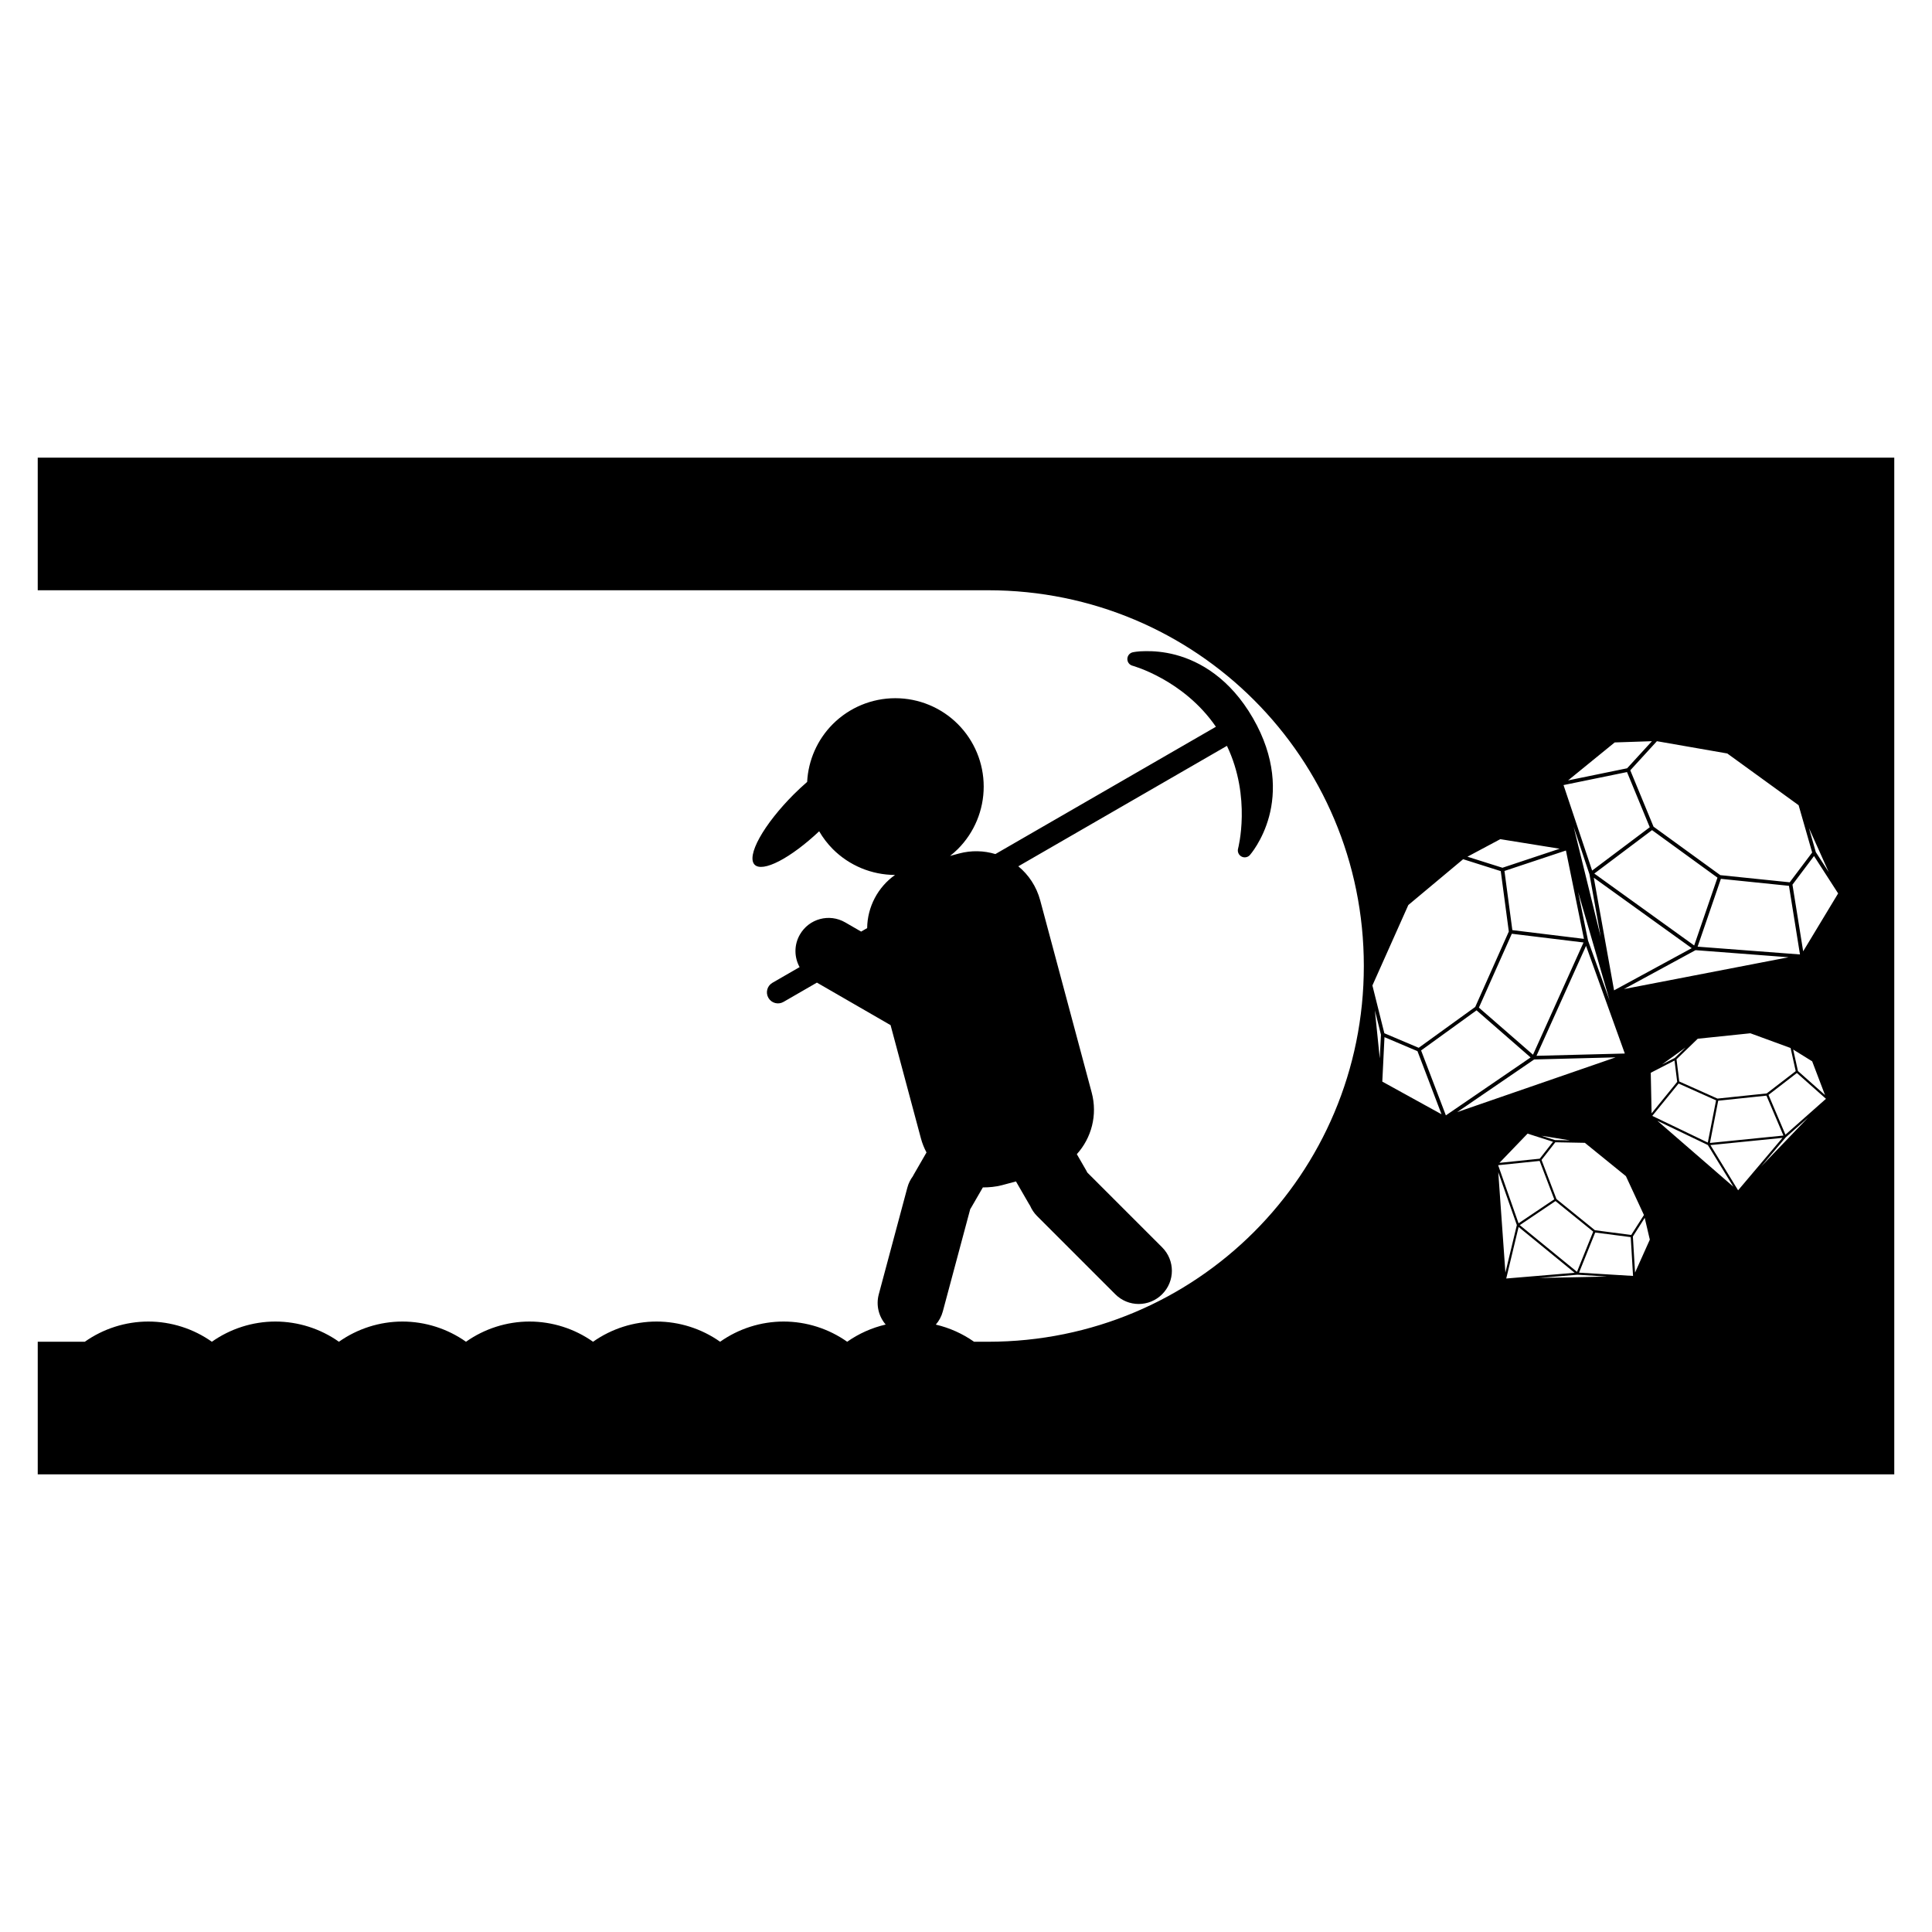
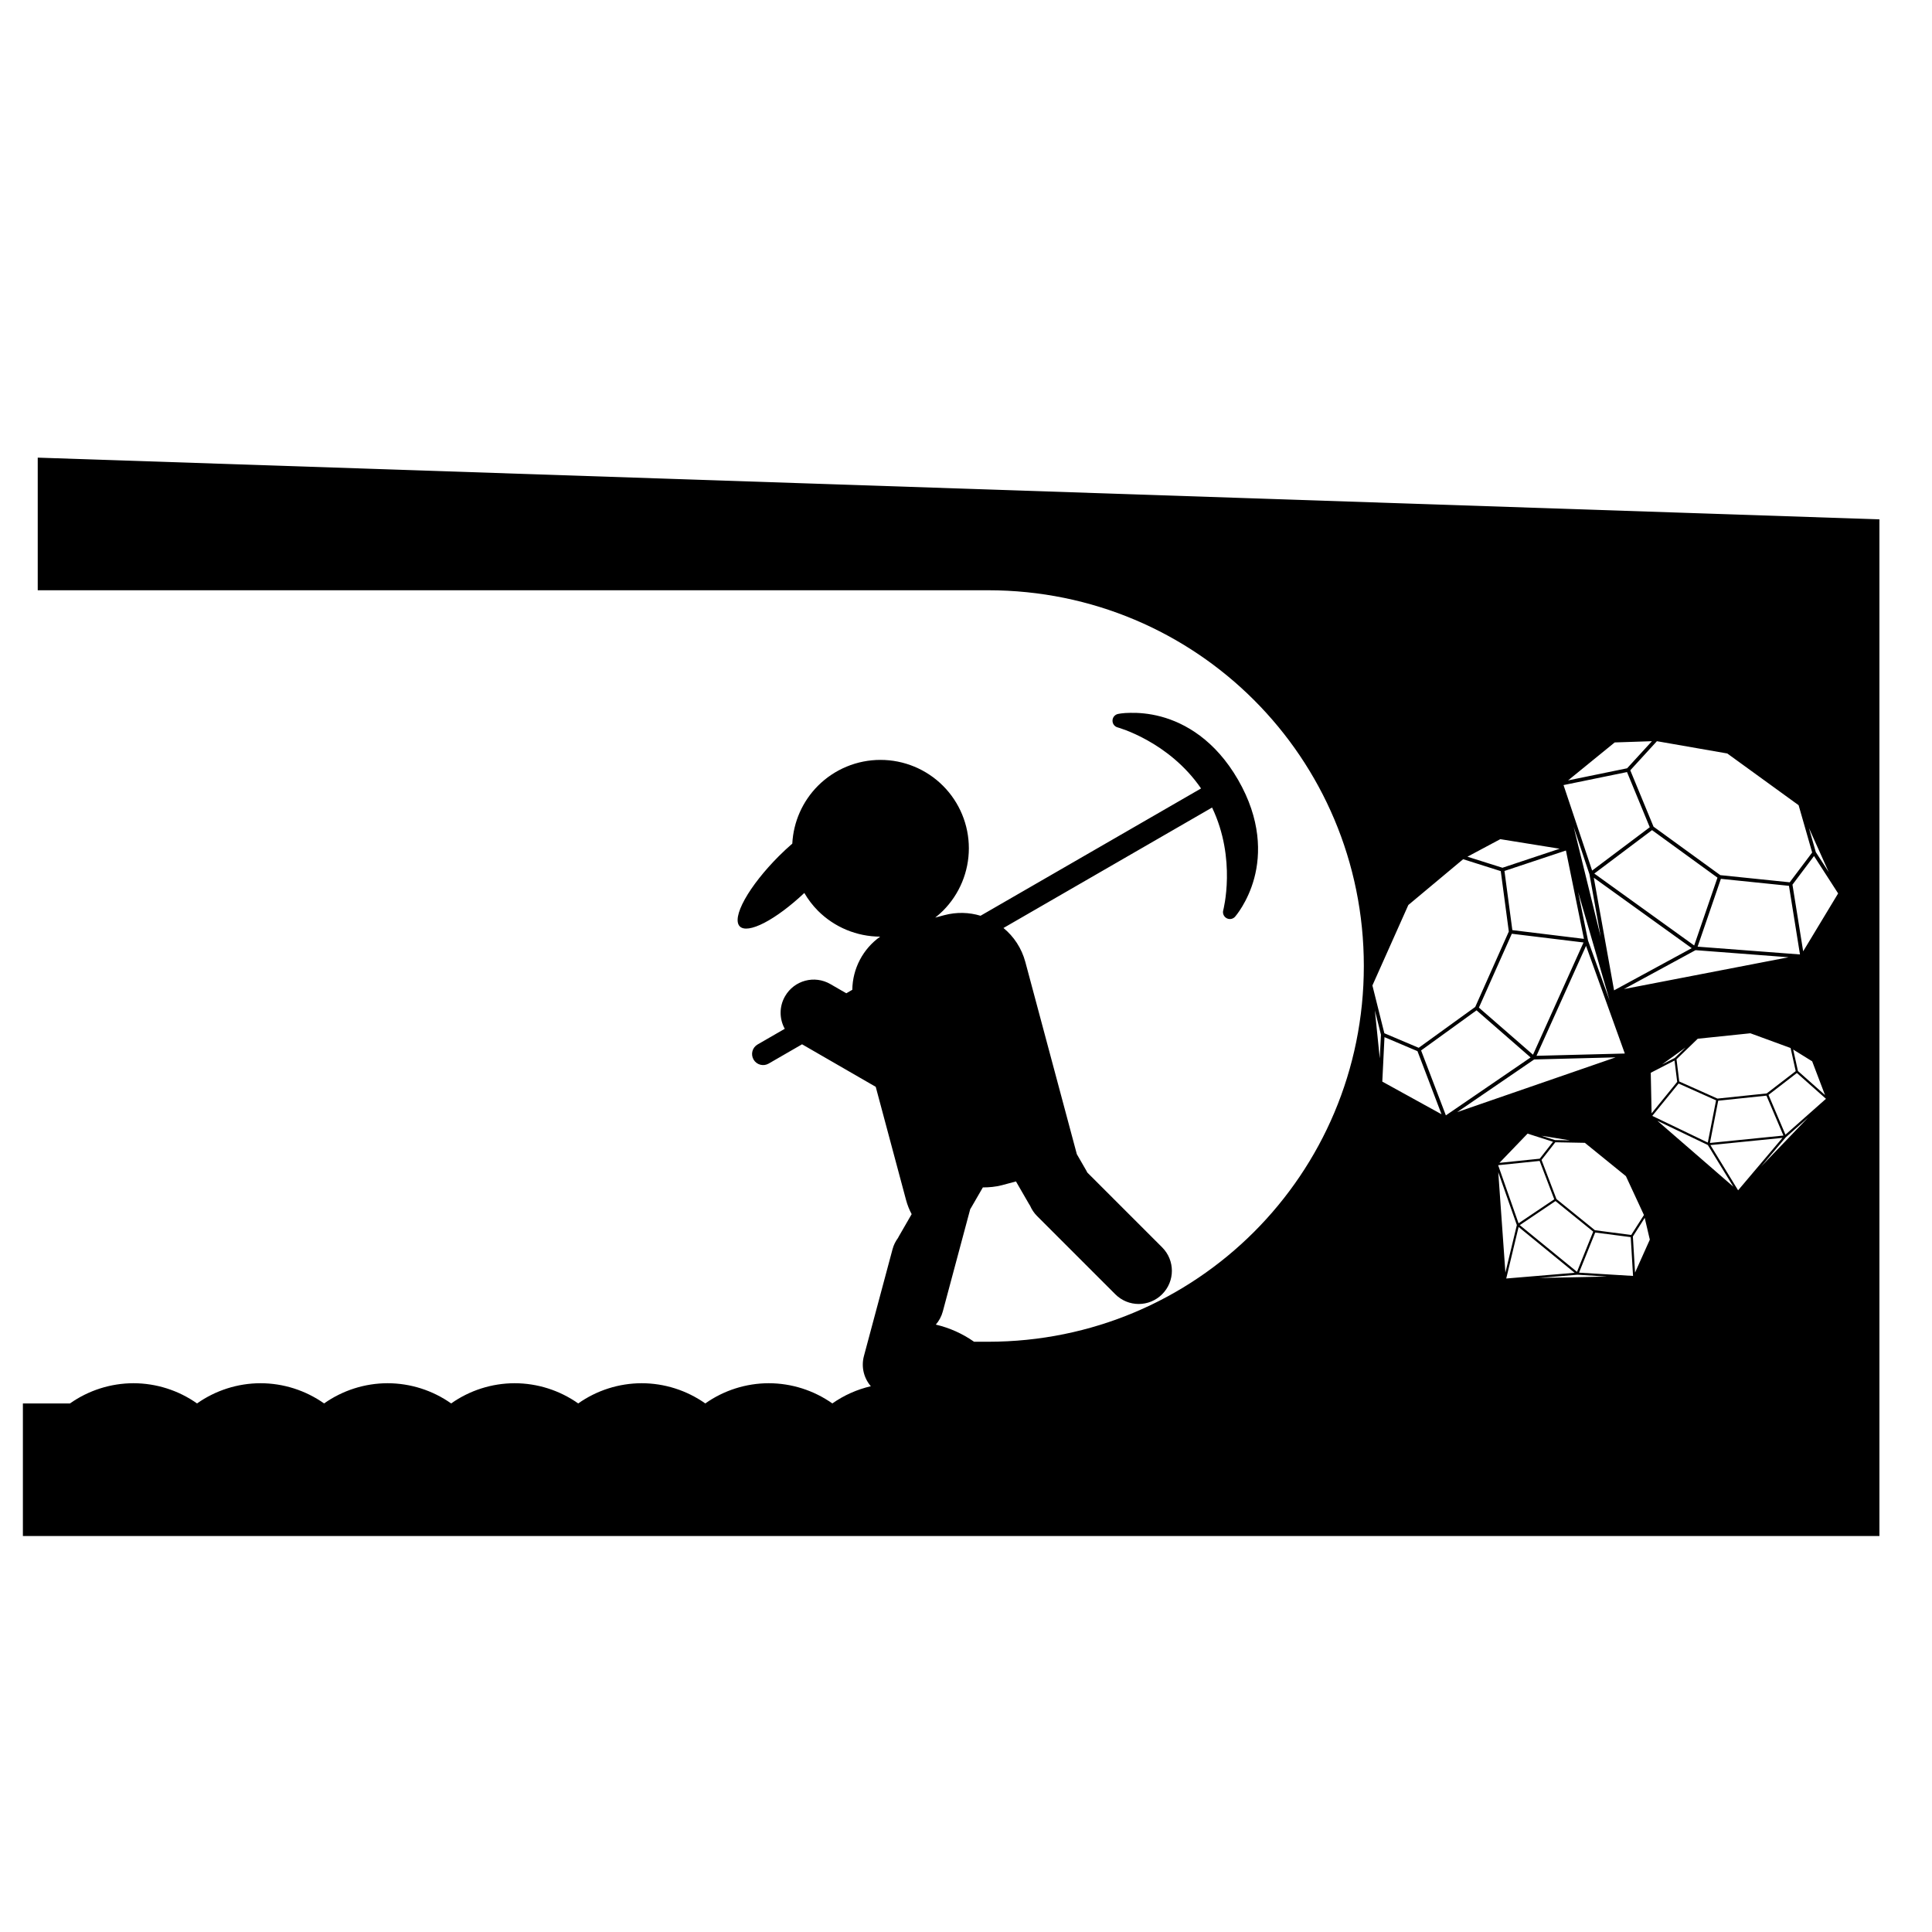
<svg xmlns="http://www.w3.org/2000/svg" fill="#000000" width="800px" height="800px" version="1.1" viewBox="144 144 512 512">
-   <path d="m154 265.28v35.145h251.86c55.164 0 99.57 44.41 99.57 99.574s-44.41 99.574-99.57 99.578h-3.723c-3.059-2.148-6.496-3.691-10.137-4.543 0.844-0.973 1.492-2.144 1.852-3.477l7.266-27.113c0.082-0.113 0.164-0.262 0.234-0.375l3.113-5.391c1.676 0 3.391-0.148 5.098-0.598l3.68-0.988 3.477 6.019c0.082 0.148 0.172 0.262 0.262 0.406 0.43 1 1.047 1.941 1.867 2.762l20.707 20.707c3.441 3.445 8.984 3.445 12.426 0 3.441-3.441 3.441-8.98 0-12.426l-19.844-19.84c-0.059-0.148-0.137-0.262-0.195-0.395l-2.57-4.457c3.863-4.269 5.543-10.352 3.934-16.348l-13.641-50.914c-0.988-3.688-3.07-6.785-5.801-9.027l55.285-31.922c6.547 13.684 2.953 27.234 2.953 27.234v0.004c-0.223 0.82 0.152 1.691 0.902 2.094 0.75 0.402 1.68 0.234 2.242-0.406 0 0 3.367-3.816 5.078-10.211 1.715-6.391 1.797-15.531-4.289-26.07-6.086-10.539-14.043-15.035-20.434-16.75-3.199-0.855-6.043-1.031-8.086-0.988-2.047 0-3.293 0.297-3.293 0.297l-0.004-0.004c-0.176 0.039-0.348 0.102-0.508 0.188-0.656 0.359-1.027 1.082-0.938 1.824 0.086 0.742 0.617 1.355 1.34 1.551 0 0 13.531 3.672 22.113 16.18l-58.438 33.738c-3.031-0.918-6.348-1.027-9.641-0.148l-2.371 0.637c0.719-0.562 1.406-1.168 2.059-1.812 4.391-4.391 6.856-10.352 6.856-16.562s-2.465-12.168-6.856-16.562c-4.394-4.391-10.352-6.859-16.566-6.859s-12.172 2.469-16.566 6.859c-4.082 4.094-6.504 9.555-6.801 15.328-1.203 1.043-2.398 2.152-3.559 3.309-3.84 3.844-7.09 7.965-9.031 11.457-1.941 3.496-2.418 6.074-1.32 7.176 1.023 1.023 3.34 0.68 6.496-0.953 3.156-1.637 6.934-4.457 10.602-7.91 1 1.723 2.215 3.309 3.613 4.719 4.375 4.375 10.305 6.836 16.488 6.856-4.547 3.223-7.32 8.457-7.383 14.086l-1.598 0.922-4.219-2.438c-4.215-2.434-9.57-1-12.004 3.219-1.602 2.769-1.52 6.031-0.082 8.633l-7.195 4.152c-1.406 0.809-1.883 2.594-1.074 3.996 0.812 1.406 2.598 1.883 4 1.074l8.855-5.113 19.523 11.27 8.035 29.992c0.355 1.332 0.863 2.582 1.484 3.75l-3.391 5.879c-0.082 0.148-0.152 0.297-0.227 0.43-0.648 0.867-1.152 1.871-1.449 2.988l-7.578 28.289c-0.785 2.926 0 5.891 1.828 8.016-3.664 0.852-7.129 2.398-10.203 4.559-4.934-3.481-10.82-5.348-16.855-5.356-6.023 0.012-11.895 1.883-16.816 5.356-4.934-3.481-10.82-5.348-16.855-5.356-6.023 0.012-11.895 1.883-16.82 5.356-4.93-3.481-10.816-5.348-16.852-5.356-6.023 0.012-11.895 1.883-16.82 5.356-4.93-3.481-10.816-5.348-16.852-5.356-6.023 0.012-11.898 1.883-16.82 5.356-4.93-3.481-10.816-5.348-16.852-5.356-6.023 0.012-11.898 1.883-16.82 5.356-4.93-3.481-10.816-5.348-16.852-5.356-6.023 0.012-11.898 1.883-16.82 5.356h-12.477v35.141h492v-269.43zm427.78 75.145-6.578 7.18-15.648 3.211 12.355-10.062zm1.316 0 18.652 3.254 18.902 13.707 3.594 12.535-5.949 7.898-18.398-1.898-17.695-12.848-6.16-14.934zm-7.922 8.18 6.027 14.625-15.273 11.48-7.578-22.656zm-14.133 14.566 4.172 12.477 2.996 16.652zm62.348 0.262 5.242 11.676-3.422-5.289zm-41.582 0.559 17.34 12.594-6.172 17.977-26.469-19.059zm-40.215 2.394 15.734 2.535-15.16 5.043-9.281-2.93zm17.395 3.008 4.773 23.414-18.973-2.316-2.09-15.68zm65.746 1.461 6.391 9.91-9.266 15.344-2.836-17.664zm-92.984 0.844 9.969 3.156 2.133 16.008-8.898 19.984-14.984 10.832-9.102-3.859-3.164-12.66 9.52-21.324zm34.625 4.906 25.949 18.668-20.578 11.18zm33.68 0.297 18.039 1.852 2.918 18.184-27.125-2.062zm-37.836 3.465 8.359 28.812-5.731-15.926zm-17.57 11.086 19.004 2.312-13.391 29.746-14.336-12.48zm19.672 3.211 10.273 28.531-23.406 0.605zm29.016 1.137 24.641 1.883-43.613 8.426zm-84.98 15.949 1.609 6.449-0.312 6.289zm26.945 0 14.324 12.484-22.453 15.352-6.566-17.207zm72.562 6.078 10.664 3.906 1.355 6.129-7.68 5.906-13.055 1.367-10.129-4.531-0.723-5.887 5.625-5.441zm-96.961 1.027 8.742 3.711 6.375 16.723-15.695-8.652zm79.789 2.746-2.867 2.769-3.363 1.723zm28.52 0.531 5.035 3.129 3.398 8.938-7.168-6.367zm-47.059 2.082-41.984 14.508 20.402-13.953zm15.617 0.84 0.703 5.652-6.781 8.34-0.223-10.75zm32.422 3.305 7.711 6.836-10.738 9.508-4.492-10.547zm-31.344 2.793 9.93 4.449-2.191 11.191-14.711-7.07zm23.281 3.207 4.5 10.574-19.473 1.961 2.188-11.191zm11.035 5.812-12.461 12.984 6.555-7.758zm-39.941 0.852 13.371 6.418 6.766 11.047zm-34.398 3.398 6.738 2.156-3.512 4.488-10.676 1.102zm3.668 0.562 7.582 1.223-3.988-0.074zm63.875 0.566-11.75 13.895-7.336-11.984zm-60.191 1.164 7.828 0.148 10.879 8.828 4.781 10.305-3.375 5.285-9.613-1.254-10.195-8.262-3.957-10.367zm-4.156 4.945 3.875 10.168-9.461 6.363-5.406-15.398zm-10.961 3 4.922 13.992-3.031 12.598zm15.164 7.637 9.992 8.094-4.297 10.66-15.16-12.379zm23.645 4.453 1.352 5.773-3.914 8.727-0.574-9.566zm-33.422 2.41 14.852 12.145-18.129 1.516zm20.301 1.473 9.414 1.223 0.613 10.281-14.312-0.867zm-4.715 11.188 7.879 0.484-17.996 0.371z" />
+   <path d="m154 265.28v35.145h251.86c55.164 0 99.57 44.41 99.57 99.574s-44.41 99.574-99.57 99.578h-3.723c-3.059-2.148-6.496-3.691-10.137-4.543 0.844-0.973 1.492-2.144 1.852-3.477l7.266-27.113c0.082-0.113 0.164-0.262 0.234-0.375l3.113-5.391c1.676 0 3.391-0.148 5.098-0.598l3.68-0.988 3.477 6.019c0.082 0.148 0.172 0.262 0.262 0.406 0.43 1 1.047 1.941 1.867 2.762l20.707 20.707c3.441 3.445 8.984 3.445 12.426 0 3.441-3.441 3.441-8.98 0-12.426l-19.844-19.84c-0.059-0.148-0.137-0.262-0.195-0.395l-2.57-4.457l-13.641-50.914c-0.988-3.688-3.07-6.785-5.801-9.027l55.285-31.922c6.547 13.684 2.953 27.234 2.953 27.234v0.004c-0.223 0.82 0.152 1.691 0.902 2.094 0.75 0.402 1.68 0.234 2.242-0.406 0 0 3.367-3.816 5.078-10.211 1.715-6.391 1.797-15.531-4.289-26.07-6.086-10.539-14.043-15.035-20.434-16.75-3.199-0.855-6.043-1.031-8.086-0.988-2.047 0-3.293 0.297-3.293 0.297l-0.004-0.004c-0.176 0.039-0.348 0.102-0.508 0.188-0.656 0.359-1.027 1.082-0.938 1.824 0.086 0.742 0.617 1.355 1.34 1.551 0 0 13.531 3.672 22.113 16.18l-58.438 33.738c-3.031-0.918-6.348-1.027-9.641-0.148l-2.371 0.637c0.719-0.562 1.406-1.168 2.059-1.812 4.391-4.391 6.856-10.352 6.856-16.562s-2.465-12.168-6.856-16.562c-4.394-4.391-10.352-6.859-16.566-6.859s-12.172 2.469-16.566 6.859c-4.082 4.094-6.504 9.555-6.801 15.328-1.203 1.043-2.398 2.152-3.559 3.309-3.84 3.844-7.09 7.965-9.031 11.457-1.941 3.496-2.418 6.074-1.32 7.176 1.023 1.023 3.34 0.68 6.496-0.953 3.156-1.637 6.934-4.457 10.602-7.91 1 1.723 2.215 3.309 3.613 4.719 4.375 4.375 10.305 6.836 16.488 6.856-4.547 3.223-7.32 8.457-7.383 14.086l-1.598 0.922-4.219-2.438c-4.215-2.434-9.57-1-12.004 3.219-1.602 2.769-1.52 6.031-0.082 8.633l-7.195 4.152c-1.406 0.809-1.883 2.594-1.074 3.996 0.812 1.406 2.598 1.883 4 1.074l8.855-5.113 19.523 11.27 8.035 29.992c0.355 1.332 0.863 2.582 1.484 3.75l-3.391 5.879c-0.082 0.148-0.152 0.297-0.227 0.43-0.648 0.867-1.152 1.871-1.449 2.988l-7.578 28.289c-0.785 2.926 0 5.891 1.828 8.016-3.664 0.852-7.129 2.398-10.203 4.559-4.934-3.481-10.82-5.348-16.855-5.356-6.023 0.012-11.895 1.883-16.816 5.356-4.934-3.481-10.82-5.348-16.855-5.356-6.023 0.012-11.895 1.883-16.82 5.356-4.93-3.481-10.816-5.348-16.852-5.356-6.023 0.012-11.895 1.883-16.82 5.356-4.93-3.481-10.816-5.348-16.852-5.356-6.023 0.012-11.898 1.883-16.82 5.356-4.93-3.481-10.816-5.348-16.852-5.356-6.023 0.012-11.898 1.883-16.82 5.356-4.93-3.481-10.816-5.348-16.852-5.356-6.023 0.012-11.898 1.883-16.82 5.356h-12.477v35.141h492v-269.43zm427.78 75.145-6.578 7.18-15.648 3.211 12.355-10.062zm1.316 0 18.652 3.254 18.902 13.707 3.594 12.535-5.949 7.898-18.398-1.898-17.695-12.848-6.16-14.934zm-7.922 8.18 6.027 14.625-15.273 11.48-7.578-22.656zm-14.133 14.566 4.172 12.477 2.996 16.652zm62.348 0.262 5.242 11.676-3.422-5.289zm-41.582 0.559 17.34 12.594-6.172 17.977-26.469-19.059zm-40.215 2.394 15.734 2.535-15.16 5.043-9.281-2.93zm17.395 3.008 4.773 23.414-18.973-2.316-2.09-15.68zm65.746 1.461 6.391 9.91-9.266 15.344-2.836-17.664zm-92.984 0.844 9.969 3.156 2.133 16.008-8.898 19.984-14.984 10.832-9.102-3.859-3.164-12.66 9.52-21.324zm34.625 4.906 25.949 18.668-20.578 11.18zm33.68 0.297 18.039 1.852 2.918 18.184-27.125-2.062zm-37.836 3.465 8.359 28.812-5.731-15.926zm-17.57 11.086 19.004 2.312-13.391 29.746-14.336-12.48zm19.672 3.211 10.273 28.531-23.406 0.605zm29.016 1.137 24.641 1.883-43.613 8.426zm-84.98 15.949 1.609 6.449-0.312 6.289zm26.945 0 14.324 12.484-22.453 15.352-6.566-17.207zm72.562 6.078 10.664 3.906 1.355 6.129-7.68 5.906-13.055 1.367-10.129-4.531-0.723-5.887 5.625-5.441zm-96.961 1.027 8.742 3.711 6.375 16.723-15.695-8.652zm79.789 2.746-2.867 2.769-3.363 1.723zm28.52 0.531 5.035 3.129 3.398 8.938-7.168-6.367zm-47.059 2.082-41.984 14.508 20.402-13.953zm15.617 0.84 0.703 5.652-6.781 8.34-0.223-10.75zm32.422 3.305 7.711 6.836-10.738 9.508-4.492-10.547zm-31.344 2.793 9.93 4.449-2.191 11.191-14.711-7.07zm23.281 3.207 4.5 10.574-19.473 1.961 2.188-11.191zm11.035 5.812-12.461 12.984 6.555-7.758zm-39.941 0.852 13.371 6.418 6.766 11.047zm-34.398 3.398 6.738 2.156-3.512 4.488-10.676 1.102zm3.668 0.562 7.582 1.223-3.988-0.074zm63.875 0.566-11.75 13.895-7.336-11.984zm-60.191 1.164 7.828 0.148 10.879 8.828 4.781 10.305-3.375 5.285-9.613-1.254-10.195-8.262-3.957-10.367zm-4.156 4.945 3.875 10.168-9.461 6.363-5.406-15.398zm-10.961 3 4.922 13.992-3.031 12.598zm15.164 7.637 9.992 8.094-4.297 10.66-15.16-12.379zm23.645 4.453 1.352 5.773-3.914 8.727-0.574-9.566zm-33.422 2.41 14.852 12.145-18.129 1.516zm20.301 1.473 9.414 1.223 0.613 10.281-14.312-0.867zm-4.715 11.188 7.879 0.484-17.996 0.371z" />
</svg>